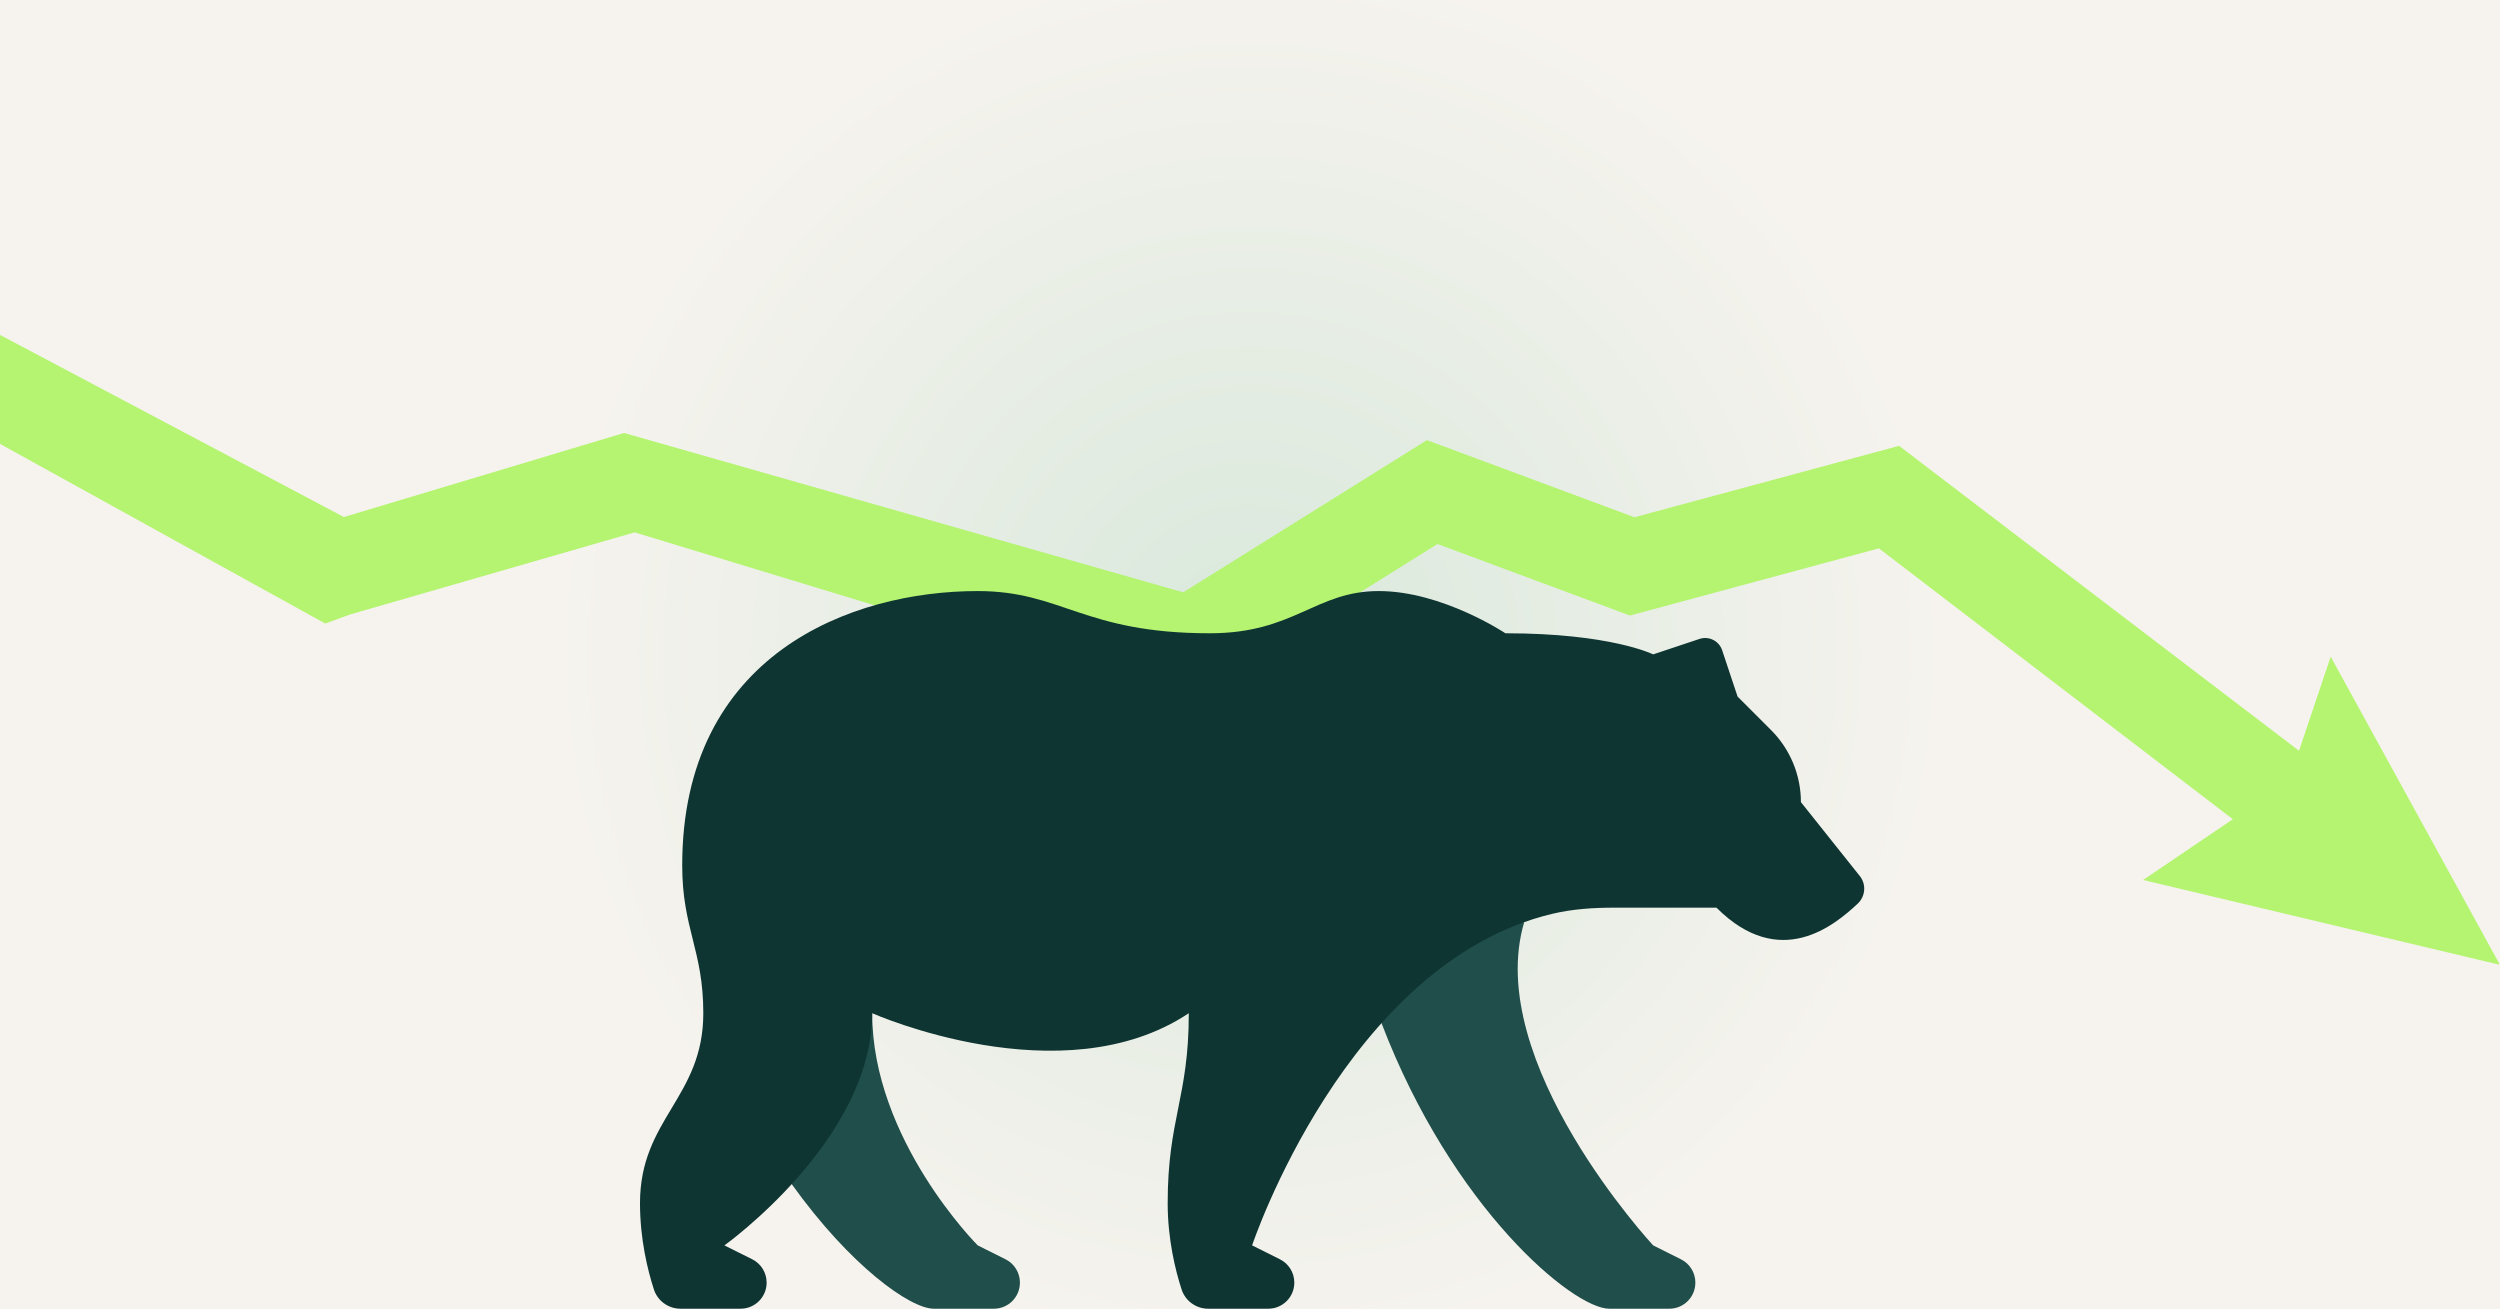
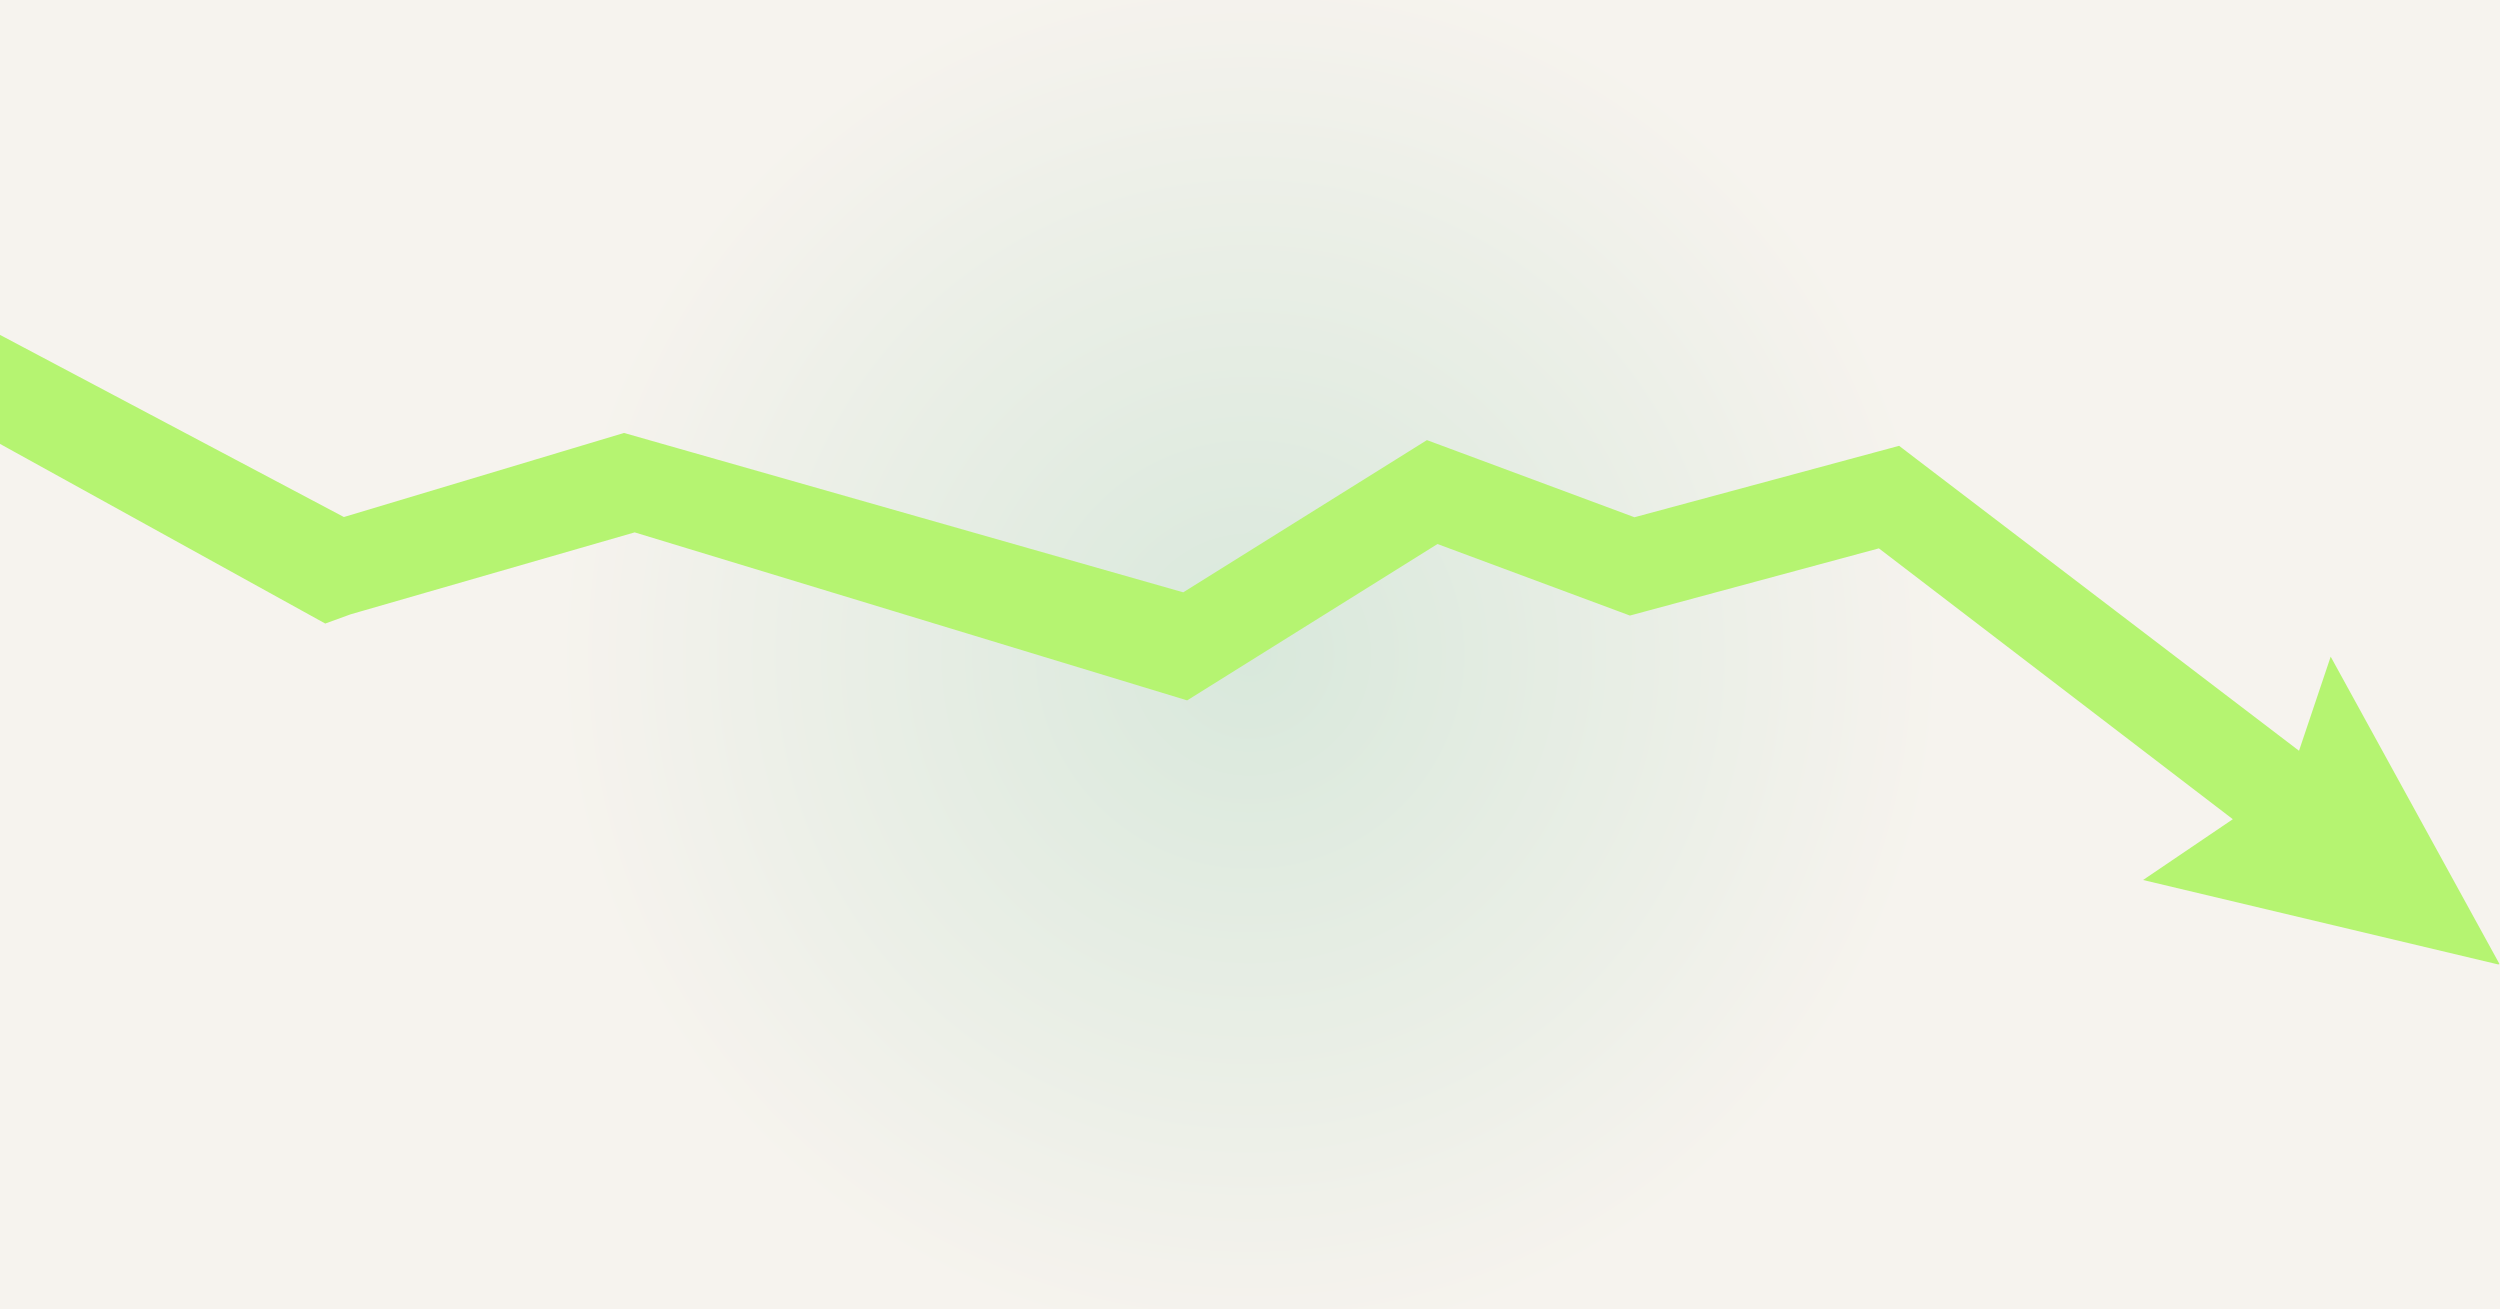
<svg xmlns="http://www.w3.org/2000/svg" width="275px" zoomAndPan="magnify" viewBox="0 0 900 471" height="144px" preserveAspectRatio="xMidYMid meet" version="1.0">
  <defs>
    <radialGradient gradientTransform="matrix(1, 0, 0, 1, 0, 0)" gradientUnits="userSpaceOnUse" r="507.898" cx="450" id="466b744cbf" cy="235.5" fx="450" fy="235.5">
      <stop stop-opacity="1" stop-color="rgb(84.883%, 91.066%, 86.014%)" offset="0" />
      <stop stop-opacity="1" stop-color="rgb(85.205%, 91.183%, 86.217%)" offset="0.016" />
      <stop stop-opacity="1" stop-color="rgb(85.483%, 91.284%, 86.391%)" offset="0.027" />
      <stop stop-opacity="1" stop-color="rgb(85.759%, 91.385%, 86.563%)" offset="0.039" />
      <stop stop-opacity="1" stop-color="rgb(86.035%, 91.486%, 86.737%)" offset="0.051" />
      <stop stop-opacity="1" stop-color="rgb(86.311%, 91.588%, 86.911%)" offset="0.062" />
      <stop stop-opacity="1" stop-color="rgb(86.589%, 91.689%, 87.083%)" offset="0.074" />
      <stop stop-opacity="1" stop-color="rgb(86.865%, 91.789%, 87.257%)" offset="0.086" />
      <stop stop-opacity="1" stop-color="rgb(87.141%, 91.89%, 87.431%)" offset="0.098" />
      <stop stop-opacity="1" stop-color="rgb(87.418%, 91.991%, 87.604%)" offset="0.109" />
      <stop stop-opacity="1" stop-color="rgb(87.695%, 92.091%, 87.778%)" offset="0.121" />
      <stop stop-opacity="1" stop-color="rgb(87.971%, 92.192%, 87.952%)" offset="0.133" />
      <stop stop-opacity="1" stop-color="rgb(88.248%, 92.293%, 88.124%)" offset="0.145" />
      <stop stop-opacity="1" stop-color="rgb(88.524%, 92.393%, 88.298%)" offset="0.156" />
      <stop stop-opacity="1" stop-color="rgb(88.802%, 92.494%, 88.472%)" offset="0.168" />
      <stop stop-opacity="1" stop-color="rgb(89.078%, 92.595%, 88.644%)" offset="0.18" />
      <stop stop-opacity="1" stop-color="rgb(89.354%, 92.696%, 88.818%)" offset="0.191" />
      <stop stop-opacity="1" stop-color="rgb(89.63%, 92.796%, 88.992%)" offset="0.203" />
      <stop stop-opacity="1" stop-color="rgb(89.908%, 92.897%, 89.165%)" offset="0.215" />
      <stop stop-opacity="1" stop-color="rgb(90.184%, 92.998%, 89.339%)" offset="0.227" />
      <stop stop-opacity="1" stop-color="rgb(90.46%, 93.098%, 89.513%)" offset="0.238" />
      <stop stop-opacity="1" stop-color="rgb(90.736%, 93.199%, 89.685%)" offset="0.25" />
      <stop stop-opacity="1" stop-color="rgb(90.967%, 93.283%, 89.83%)" offset="0.262" />
      <stop stop-opacity="1" stop-color="rgb(91.151%, 93.35%, 89.946%)" offset="0.27" />
      <stop stop-opacity="1" stop-color="rgb(91.336%, 93.417%, 90.062%)" offset="0.277" />
      <stop stop-opacity="1" stop-color="rgb(91.521%, 93.484%, 90.178%)" offset="0.285" />
      <stop stop-opacity="1" stop-color="rgb(91.705%, 93.552%, 90.292%)" offset="0.293" />
      <stop stop-opacity="1" stop-color="rgb(91.89%, 93.619%, 90.408%)" offset="0.301" />
      <stop stop-opacity="1" stop-color="rgb(92.073%, 93.687%, 90.524%)" offset="0.309" />
      <stop stop-opacity="1" stop-color="rgb(92.258%, 93.755%, 90.64%)" offset="0.316" />
      <stop stop-opacity="1" stop-color="rgb(92.442%, 93.822%, 90.755%)" offset="0.324" />
      <stop stop-opacity="1" stop-color="rgb(92.627%, 93.889%, 90.871%)" offset="0.332" />
      <stop stop-opacity="1" stop-color="rgb(92.812%, 93.956%, 90.987%)" offset="0.34" />
      <stop stop-opacity="1" stop-color="rgb(92.996%, 94.023%, 91.103%)" offset="0.348" />
      <stop stop-opacity="1" stop-color="rgb(93.179%, 94.09%, 91.219%)" offset="0.355" />
      <stop stop-opacity="1" stop-color="rgb(93.364%, 94.157%, 91.333%)" offset="0.363" />
      <stop stop-opacity="1" stop-color="rgb(93.549%, 94.225%, 91.449%)" offset="0.371" />
      <stop stop-opacity="1" stop-color="rgb(93.826%, 94.325%, 91.623%)" offset="0.379" />
      <stop stop-opacity="1" stop-color="rgb(94.194%, 94.46%, 91.853%)" offset="0.395" />
      <stop stop-opacity="1" stop-color="rgb(94.563%, 94.594%, 92.085%)" offset="0.41" />
      <stop stop-opacity="1" stop-color="rgb(94.933%, 94.728%, 92.316%)" offset="0.426" />
      <stop stop-opacity="1" stop-color="rgb(95.3%, 94.862%, 92.548%)" offset="0.441" />
      <stop stop-opacity="1" stop-color="rgb(95.67%, 94.997%, 92.778%)" offset="0.457" />
      <stop stop-opacity="1" stop-color="rgb(96.037%, 95.131%, 93.01%)" offset="0.473" />
      <stop stop-opacity="1" stop-color="rgb(96.361%, 95.248%, 93.213%)" offset="0.488" />
      <stop stop-opacity="1" stop-color="rgb(96.5%, 95.299%, 93.3%)" offset="1" />
    </radialGradient>
    <clipPath id="4edf14c873">
      <path d="M 0 114.805 L 899.73 114.805 L 899.73 347.023 L 0 347.023 Z M 0 114.805 " clip-rule="nonzero" />
    </clipPath>
    <clipPath id="11f199295f">
-       <path d="M 496 326 L 611 326 L 611 470.871 L 496 470.871 Z M 496 326 " clip-rule="nonzero" />
-     </clipPath>
+       </clipPath>
    <clipPath id="34de06e46f">
-       <path d="M 285 364 L 368 364 L 368 470.871 L 285 470.871 Z M 285 364 " clip-rule="nonzero" />
-     </clipPath>
+       </clipPath>
    <clipPath id="bcdad87bce">
-       <path d="M 230 212 L 672 212 L 672 470.871 L 230 470.871 Z M 230 212 " clip-rule="nonzero" />
-     </clipPath>
+       </clipPath>
  </defs>
-   <rect x="-90" width="1080" fill="#ffffff" y="-47.1" height="565.2" fill-opacity="1" />
  <rect x="-90" fill="url(#466b744cbf)" width="1080" y="-47.1" height="565.2" />
  <g clip-path="url(#4edf14c873)">
    <path fill="#b5f471" d="M 224.648 155.727 L 425.961 213.102 L 506.652 162.699 L 513.691 158.301 L 521.473 161.191 L 588.402 186.074 L 675.645 162.527 L 683.68 160.359 L 690.293 165.418 L 827.645 270.141 L 839.047 236.258 L 899.984 347.215 L 771.5 316.664 L 803.812 294.777 L 676.398 197.273 L 591.98 220.059 L 586.77 221.465 L 581.707 219.582 L 517.492 195.711 L 435.605 246.859 L 427.371 252.004 L 228.477 191.52 L 126.211 221.02 L 117.09 224.34 L -26.52 145.016 L -10.98 114.609 L 123.797 185.992 L 224.648 155.727 " fill-opacity="1" fill-rule="evenodd" />
  </g>
  <g clip-path="url(#11f199295f)">
-     <path fill="#204e4a" d="M 497.34 368.188 C 522.871 434.98 566.336 471 579.332 471 L 600.91 471 C 606.152 471 610.332 466.82 610.332 461.578 C 610.332 458.082 608.355 454.812 605.164 453.219 L 595.137 448.203 C 595.137 448.203 533.812 382.172 548.707 331.867 L 496.352 326.625 Z M 497.34 368.188 " fill-opacity="1" fill-rule="nonzero" />
-   </g>
+     </g>
  <g clip-path="url(#34de06e46f)">
    <path fill="#204e4a" d="M 285.031 426.168 C 306.078 455.574 327.66 471 336.172 471 L 357.75 471 C 362.996 471 367.172 466.82 367.172 461.578 C 367.172 458.082 365.199 454.812 362.008 453.219 L 351.977 448.203 C 351.977 448.203 313.984 410.211 313.984 364.617 L 291.188 372.215 Z M 285.031 426.168 " fill-opacity="1" fill-rule="nonzero" />
  </g>
  <g clip-path="url(#bcdad87bce)">
    <path fill="#0e3532" d="M 617.93 326.625 L 581.039 326.625 C 573.578 326.625 566.086 327.109 558.828 328.836 C 484.648 346.531 450.758 448.203 450.758 448.203 L 460.766 453.203 C 463.949 454.793 465.957 458.043 465.957 461.609 C 465.957 466.797 461.754 471 456.566 471 L 434.969 471 C 430.594 471 426.727 468.227 425.371 464.062 C 423.168 457.262 420.363 446.039 420.363 433.008 C 420.363 402.609 427.965 395.012 427.965 364.617 C 382.371 395.012 313.984 364.617 313.984 364.617 C 313.984 410.211 260.793 448.203 260.793 448.203 L 270.801 453.203 C 273.984 454.793 275.988 458.043 275.988 461.609 C 275.988 466.797 271.785 471 266.598 471 L 245 471 C 240.625 471 236.758 468.227 235.402 464.062 C 233.199 457.262 230.398 446.039 230.398 433.008 C 230.398 402.609 253.191 395.012 253.191 364.617 C 253.191 341.82 245.594 334.223 245.594 311.426 C 245.594 235.438 306.383 212.645 351.977 212.645 C 382.371 212.645 389.969 227.84 435.562 227.84 C 465.957 227.84 473.555 212.645 496.352 212.645 C 519.148 212.645 541.945 227.84 541.945 227.84 C 579.938 227.84 595.137 235.438 595.137 235.438 L 611.828 229.875 C 615.203 228.754 618.844 230.574 619.969 233.941 L 625.531 250.637 L 637.582 262.688 C 644.465 269.574 648.328 278.902 648.328 288.629 C 648.328 288.629 669.664 315.406 669.664 315.406 C 671.922 318.418 671.512 322.613 668.766 325.18 C 660.418 333.008 640.727 349.422 617.93 326.625 Z M 617.93 326.625 " fill-opacity="1" fill-rule="nonzero" />
  </g>
</svg>